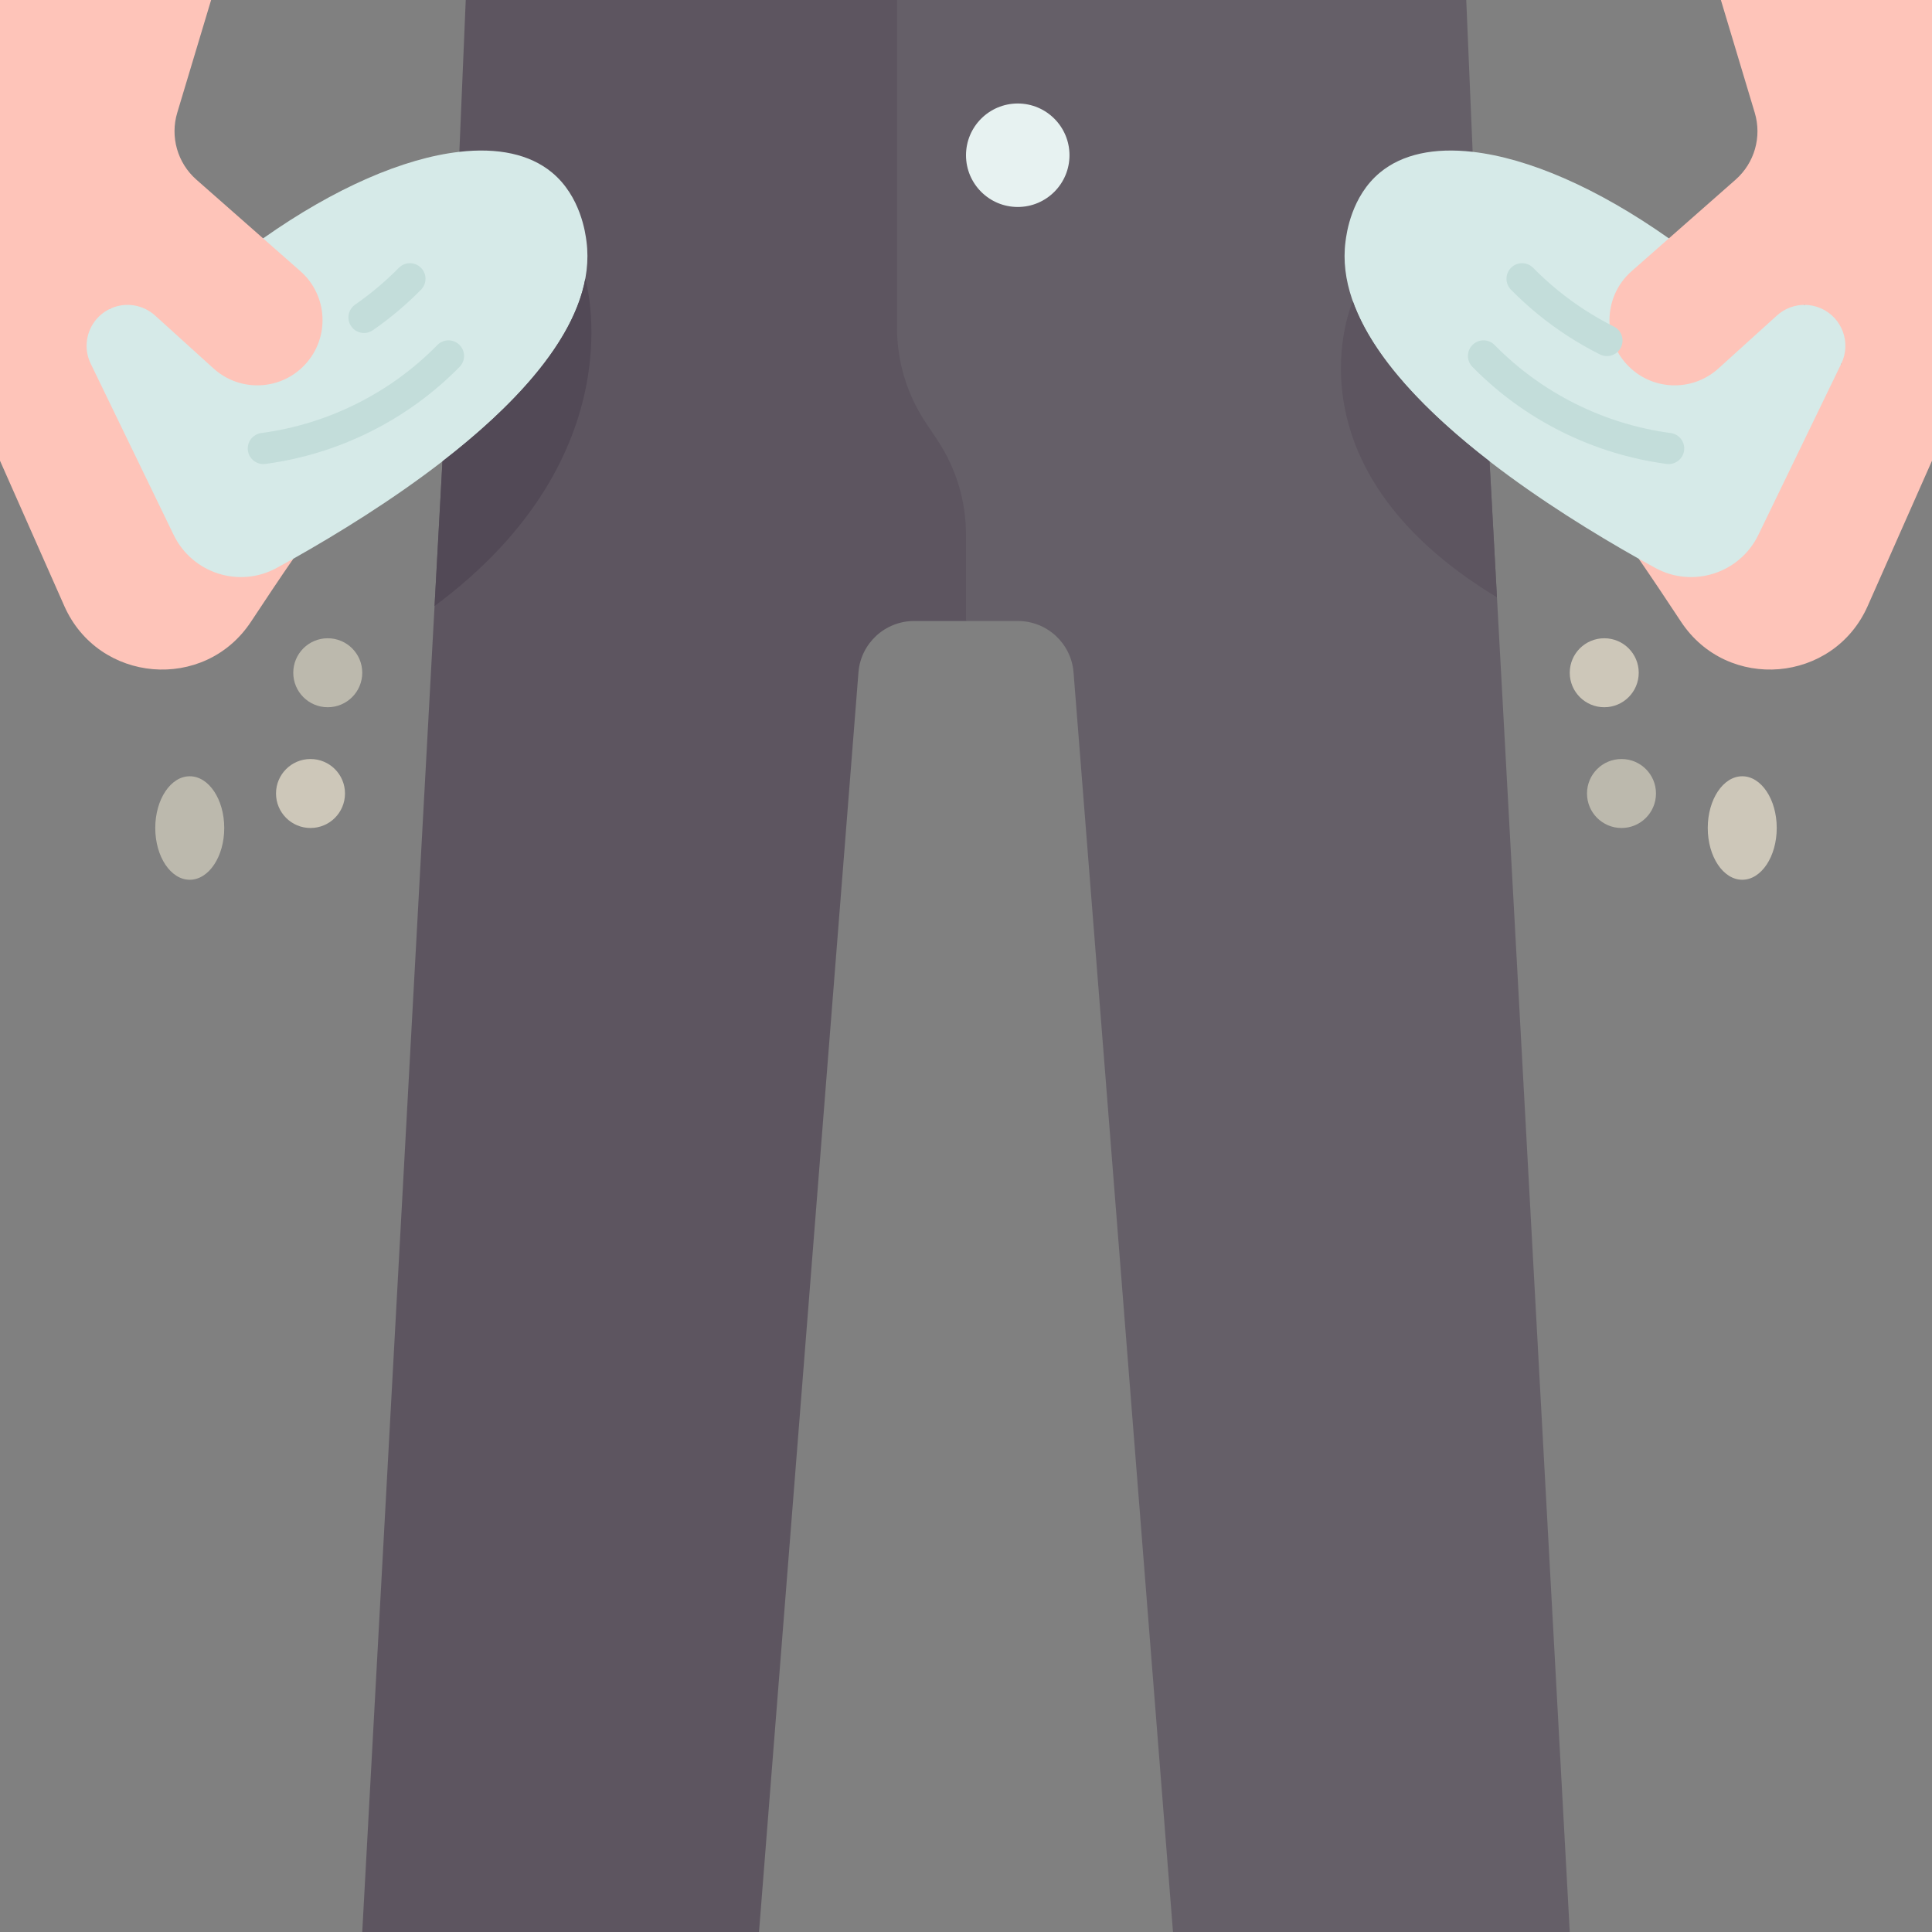
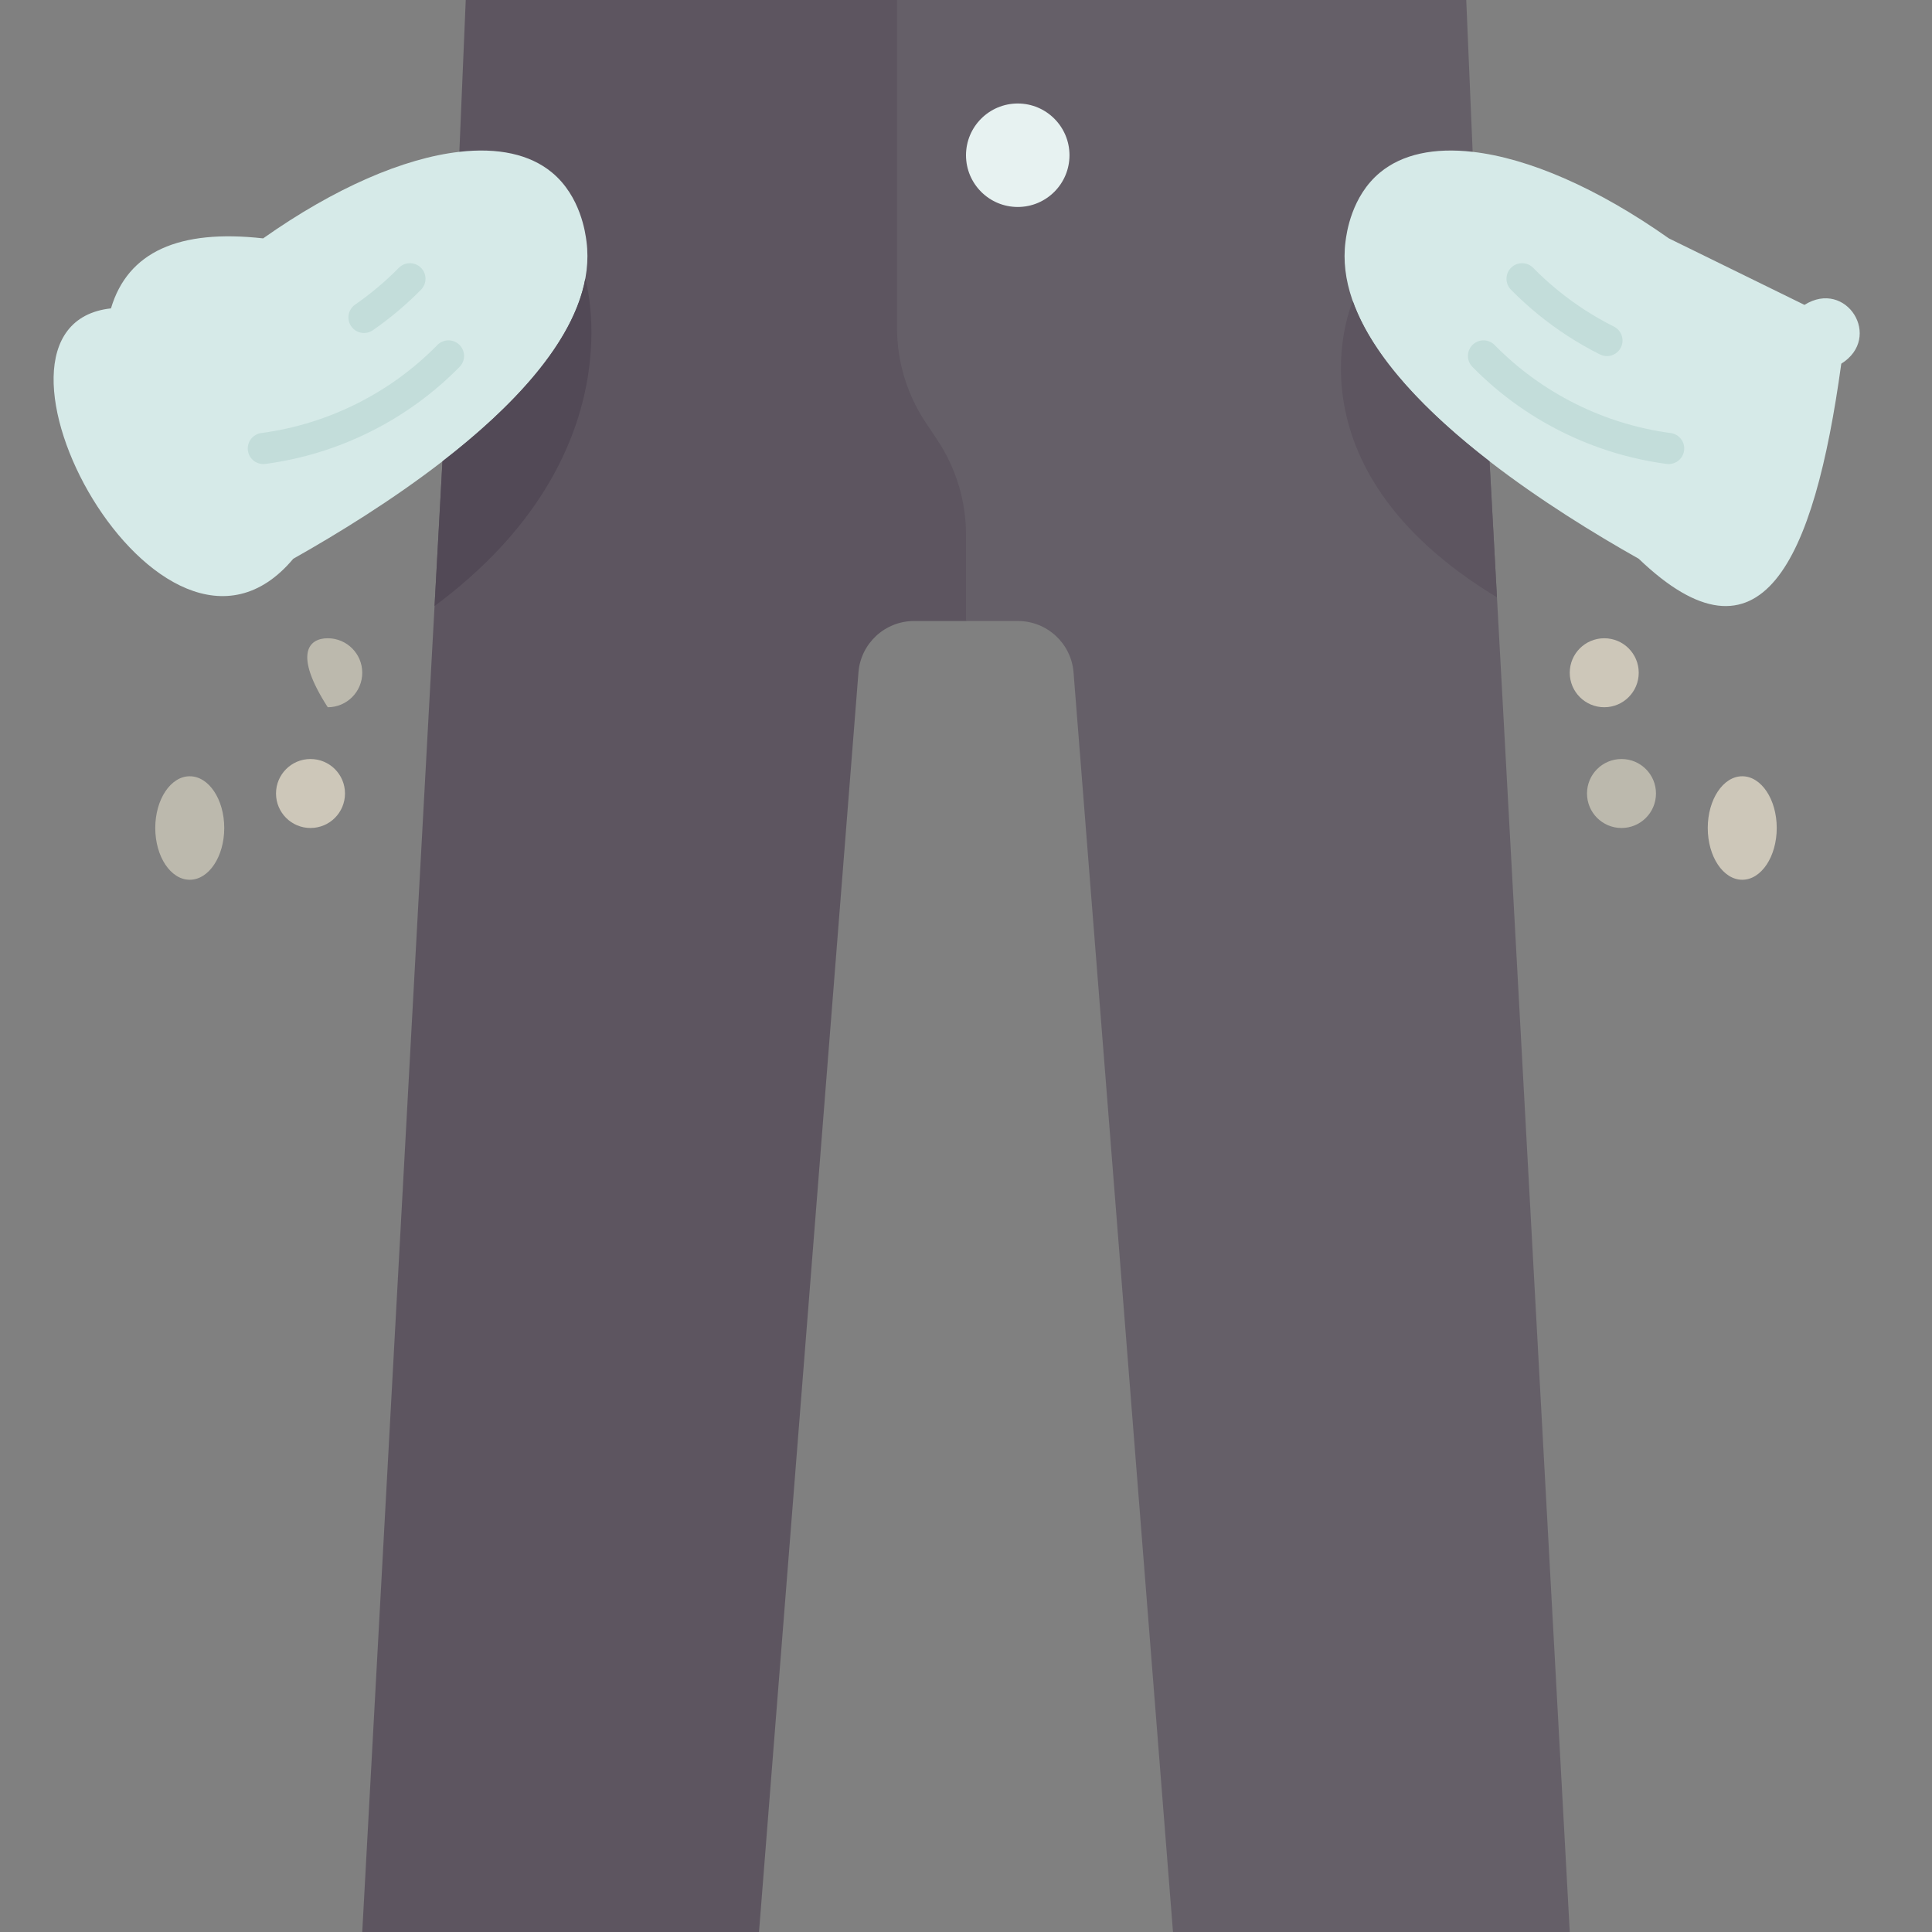
<svg xmlns="http://www.w3.org/2000/svg" enable-background="new 0 0 496 496" viewBox="0 0 496 496" id="broke">
  <rect x="0" y="0" width="496" height="496" fill="#808080" stroke="none" />
  <path fill="#5d5560" d="M230.29,0H119.57c-0.55,13-1.09,25.98-1.64,38.98l-4.34,79.46L93,496h101.86   c8.51-107.79,17.02-215.57,25.53-323.36c0.58-7.46,6.81-13.21,14.29-13.21H248C328.877,83.464,310.817,33.518,230.29,0z" />
  <path fill="#655f68" d="M382.41,118.44l-4.34-79.46c-0.55-13-1.09-25.98-1.64-38.98H230.29v84.15   c0,8.66,2.56,17.12,7.36,24.32c1,1.5,1.99,2.99,2.99,4.48c4.8,7.21,7.36,15.67,7.36,24.33v22.15h13.32   c7.48,0,13.71,5.75,14.29,13.21c8.51,107.79,17.02,215.57,25.53,323.36H403L382.41,118.44z M261.29,53.14   c-7.34,0-13.29-5.95-13.29-13.28c0-7.34,5.95-13.29,13.29-13.29c7.33,0,13.28,5.95,13.28,13.29   C274.57,47.19,268.62,53.14,261.29,53.14z" />
  <path fill="#e7f2f1" d="M261.29,26.57c7.33,0,13.28,5.95,13.28,13.29c0,7.33-5.95,13.28-13.28,13.28   c-7.34,0-13.29-5.95-13.29-13.28C248,32.52,253.95,26.57,261.29,26.57z" />
  <path fill="#d6eae8" d="M463.26 78.27L428.45 61.2c-18.39-12.98-36.09-20.59-50.38-22.22-9.85-1.13-18.07.58-23.78 5.31-7.36 6.09-8.59 15.61-8.86 17.71-2.56 19.71 15.6 39.9 36.98 56.44 12.88 9.96 26.93 18.6 38.3 25.01 31.361 30.036 44.981.973 52-50.08C483.457 86.644 474.007 71.544 463.26 78.27zM150.57 62c-.27-2.1-1.5-11.62-8.86-17.71-5.71-4.73-13.93-6.44-23.78-5.31-14.29 1.63-31.99 9.24-50.38 22.22-21.611-2.423-34.747 3.453-39.06 17.97-40.941 4.477 12.912 104.708 46.8 64.28 11.37-6.41 25.42-15.05 38.3-25.01C134.97 101.9 153.13 81.71 150.57 62z" />
-   <path fill="#fec4b9" d="M71.04 145.8c1.37-.75 2.79-1.53 4.25-2.35-3.6 5.23-7.22 10.65-10.84 16.14-11.93 18.1-39.18 15.8-47.95-4.03C11 143.14 5.5 130.71 0 118.28V0h54.2l-8.69 28.92c-1.87 6.2.05 12.93 4.92 17.21 5.71 5.02 11.41 10.04 17.12 15.07 3.19 2.81 6.39 5.62 9.58 8.43 7.07 6.22 7.61 17.06 1.19 23.96-3.3 3.55-7.77 5.34-12.26 5.34-4.01 0-8.03-1.43-11.23-4.33L39.81 81c-3.08-2.79-7.52-3.51-11.32-1.83-3.93 1.74-6.26 5.6-6.26 9.62 0 1.54.34 3.1 1.06 4.58 7.09 14.65 14.19 29.3 21.29 43.95C49.36 147.18 61.42 151.07 71.04 145.8zM431.55 159.59c-3.62-5.49-7.24-10.91-10.84-16.14 1.46.82 2.88 1.6 4.25 2.35 9.62 5.27 21.68 1.38 26.46-8.48 7.1-14.65 14.2-29.3 21.29-43.95 2.6-5.35.23-11.79-5.2-14.2-1.36-.6-2.81-.9-4.25-.9-2.56 0-5.1.94-7.07 2.73l-15.02 13.6c-6.79 6.15-17.25 5.7-23.49-1.01-3-3.23-4.48-7.32-4.48-11.4 0-4.63 1.91-9.25 5.67-12.56 3.19-2.81 6.39-5.62 9.58-8.43 5.71-5.03 11.41-10.05 17.12-15.07 4.87-4.28 6.79-11.01 4.92-17.21L441.8 0H496v118.28c-5.5 12.43-11 24.86-16.5 37.28C470.73 175.39 443.48 177.69 431.55 159.59z" />
  <path fill="#cdc7b9" d="M447.29,199.29c4.89,0,8.85,5.94,8.85,13.28c0,7.34-3.96,13.29-8.85,13.29   c-4.9,0-8.86-5.95-8.86-13.29C438.43,205.23,442.39,199.29,447.29,199.29z" />
  <path fill="#bcb9ad" d="M416.29,194.86c4.89,0,8.85,3.96,8.85,8.85c0,4.9-3.96,8.86-8.85,8.86c-4.9,0-8.86-3.96-8.86-8.86   C407.43,198.82,411.39,194.86,416.29,194.86z" />
  <path fill="#cdc7b9" d="M411.86,163.86c4.89,0,8.85,3.96,8.85,8.85c0,4.9-3.96,8.86-8.85,8.86c-4.89,0-8.86-3.96-8.86-8.86   C403,167.82,406.97,163.86,411.86,163.86z" />
-   <path fill="#bcb9ad" d="M84.14,163.86c4.89,0,8.86,3.96,8.86,8.85c0,4.9-3.97,8.86-8.86,8.86s-8.85-3.96-8.85-8.86   C75.29,167.82,79.25,163.86,84.14,163.86z" />
+   <path fill="#bcb9ad" d="M84.14,163.86c4.89,0,8.86,3.96,8.86,8.85c0,4.9-3.97,8.86-8.86,8.86C75.29,167.82,79.25,163.86,84.14,163.86z" />
  <path fill="#cdc7b9" d="M79.71,194.86c4.9,0,8.86,3.96,8.86,8.85c0,4.9-3.96,8.86-8.86,8.86c-4.89,0-8.85-3.96-8.85-8.86   C70.86,198.82,74.82,194.86,79.71,194.86z" />
  <path fill="#bcb9ad" d="M48.71,199.29c4.9,0,8.86,5.94,8.86,13.28c0,7.34-3.96,13.29-8.86,13.29   c-4.89,0-8.85-5.95-8.85-13.29C39.86,205.23,43.82,199.29,48.71,199.29z" />
  <path fill="#524956" d="M150.26,71.57c0,0,13.53,45.25-38.7,84.02l2.03-37.15C131.51,104.57,147.18,88.14,150.26,71.57z" />
  <path fill="#5d5560" d="M382.41,118.44l1.9,34.91c-55.83-33.79-37-76.02-37-76.02C352.49,91.92,366.57,106.18,382.41,118.44   z" />
  <path fill="#c3ddda" d="M402.445 86.238c2.674 1.734 5.471 3.336 8.314 4.759.574.287 1.186.424 1.787.424 1.467 0 2.879-.81 3.58-2.211.988-1.976.188-4.378-1.787-5.367-2.578-1.29-5.115-2.742-7.541-4.315-4.761-3.089-9.198-6.71-13.188-10.764-1.551-1.574-4.083-1.593-5.657-.044-1.574 1.55-1.594 4.083-.044 5.657C392.307 78.843 397.197 82.834 402.445 86.238zM428.919 111.175c-8.532-1.139-16.771-3.673-24.492-7.533-7.71-3.852-14.679-8.92-20.712-15.064-1.549-1.577-4.079-1.6-5.657-.052-1.576 1.548-1.6 4.081-.052 5.657 6.656 6.777 14.343 12.368 22.845 16.615 8.512 4.256 17.6 7.051 27.01 8.307.18.024.358.035.534.035 1.974 0 3.691-1.461 3.96-3.471C432.646 113.479 431.108 111.467 428.919 111.175zM93.455 85.492c.785 0 1.579-.23 2.274-.712 4.418-3.062 8.577-6.562 12.36-10.403 1.551-1.574 1.531-4.106-.043-5.656-1.574-1.551-4.106-1.532-5.656.043-3.435 3.486-7.208 6.663-11.218 9.44-1.815 1.258-2.268 3.75-1.01 5.566C90.94 84.892 92.187 85.492 93.455 85.492zM112.285 88.577c-6.033 6.145-13.002 11.213-20.714 15.064-7.719 3.86-15.958 6.395-24.49 7.533-2.189.292-3.728 2.305-3.436 4.494.269 2.01 1.985 3.471 3.96 3.471.176 0 .354-.011.534-.035 9.41-1.256 18.498-4.051 27.008-8.307 8.504-4.247 16.19-9.838 22.847-16.615 1.548-1.576 1.524-4.109-.052-5.657C116.365 86.979 113.833 87.001 112.285 88.577z" />
</svg>